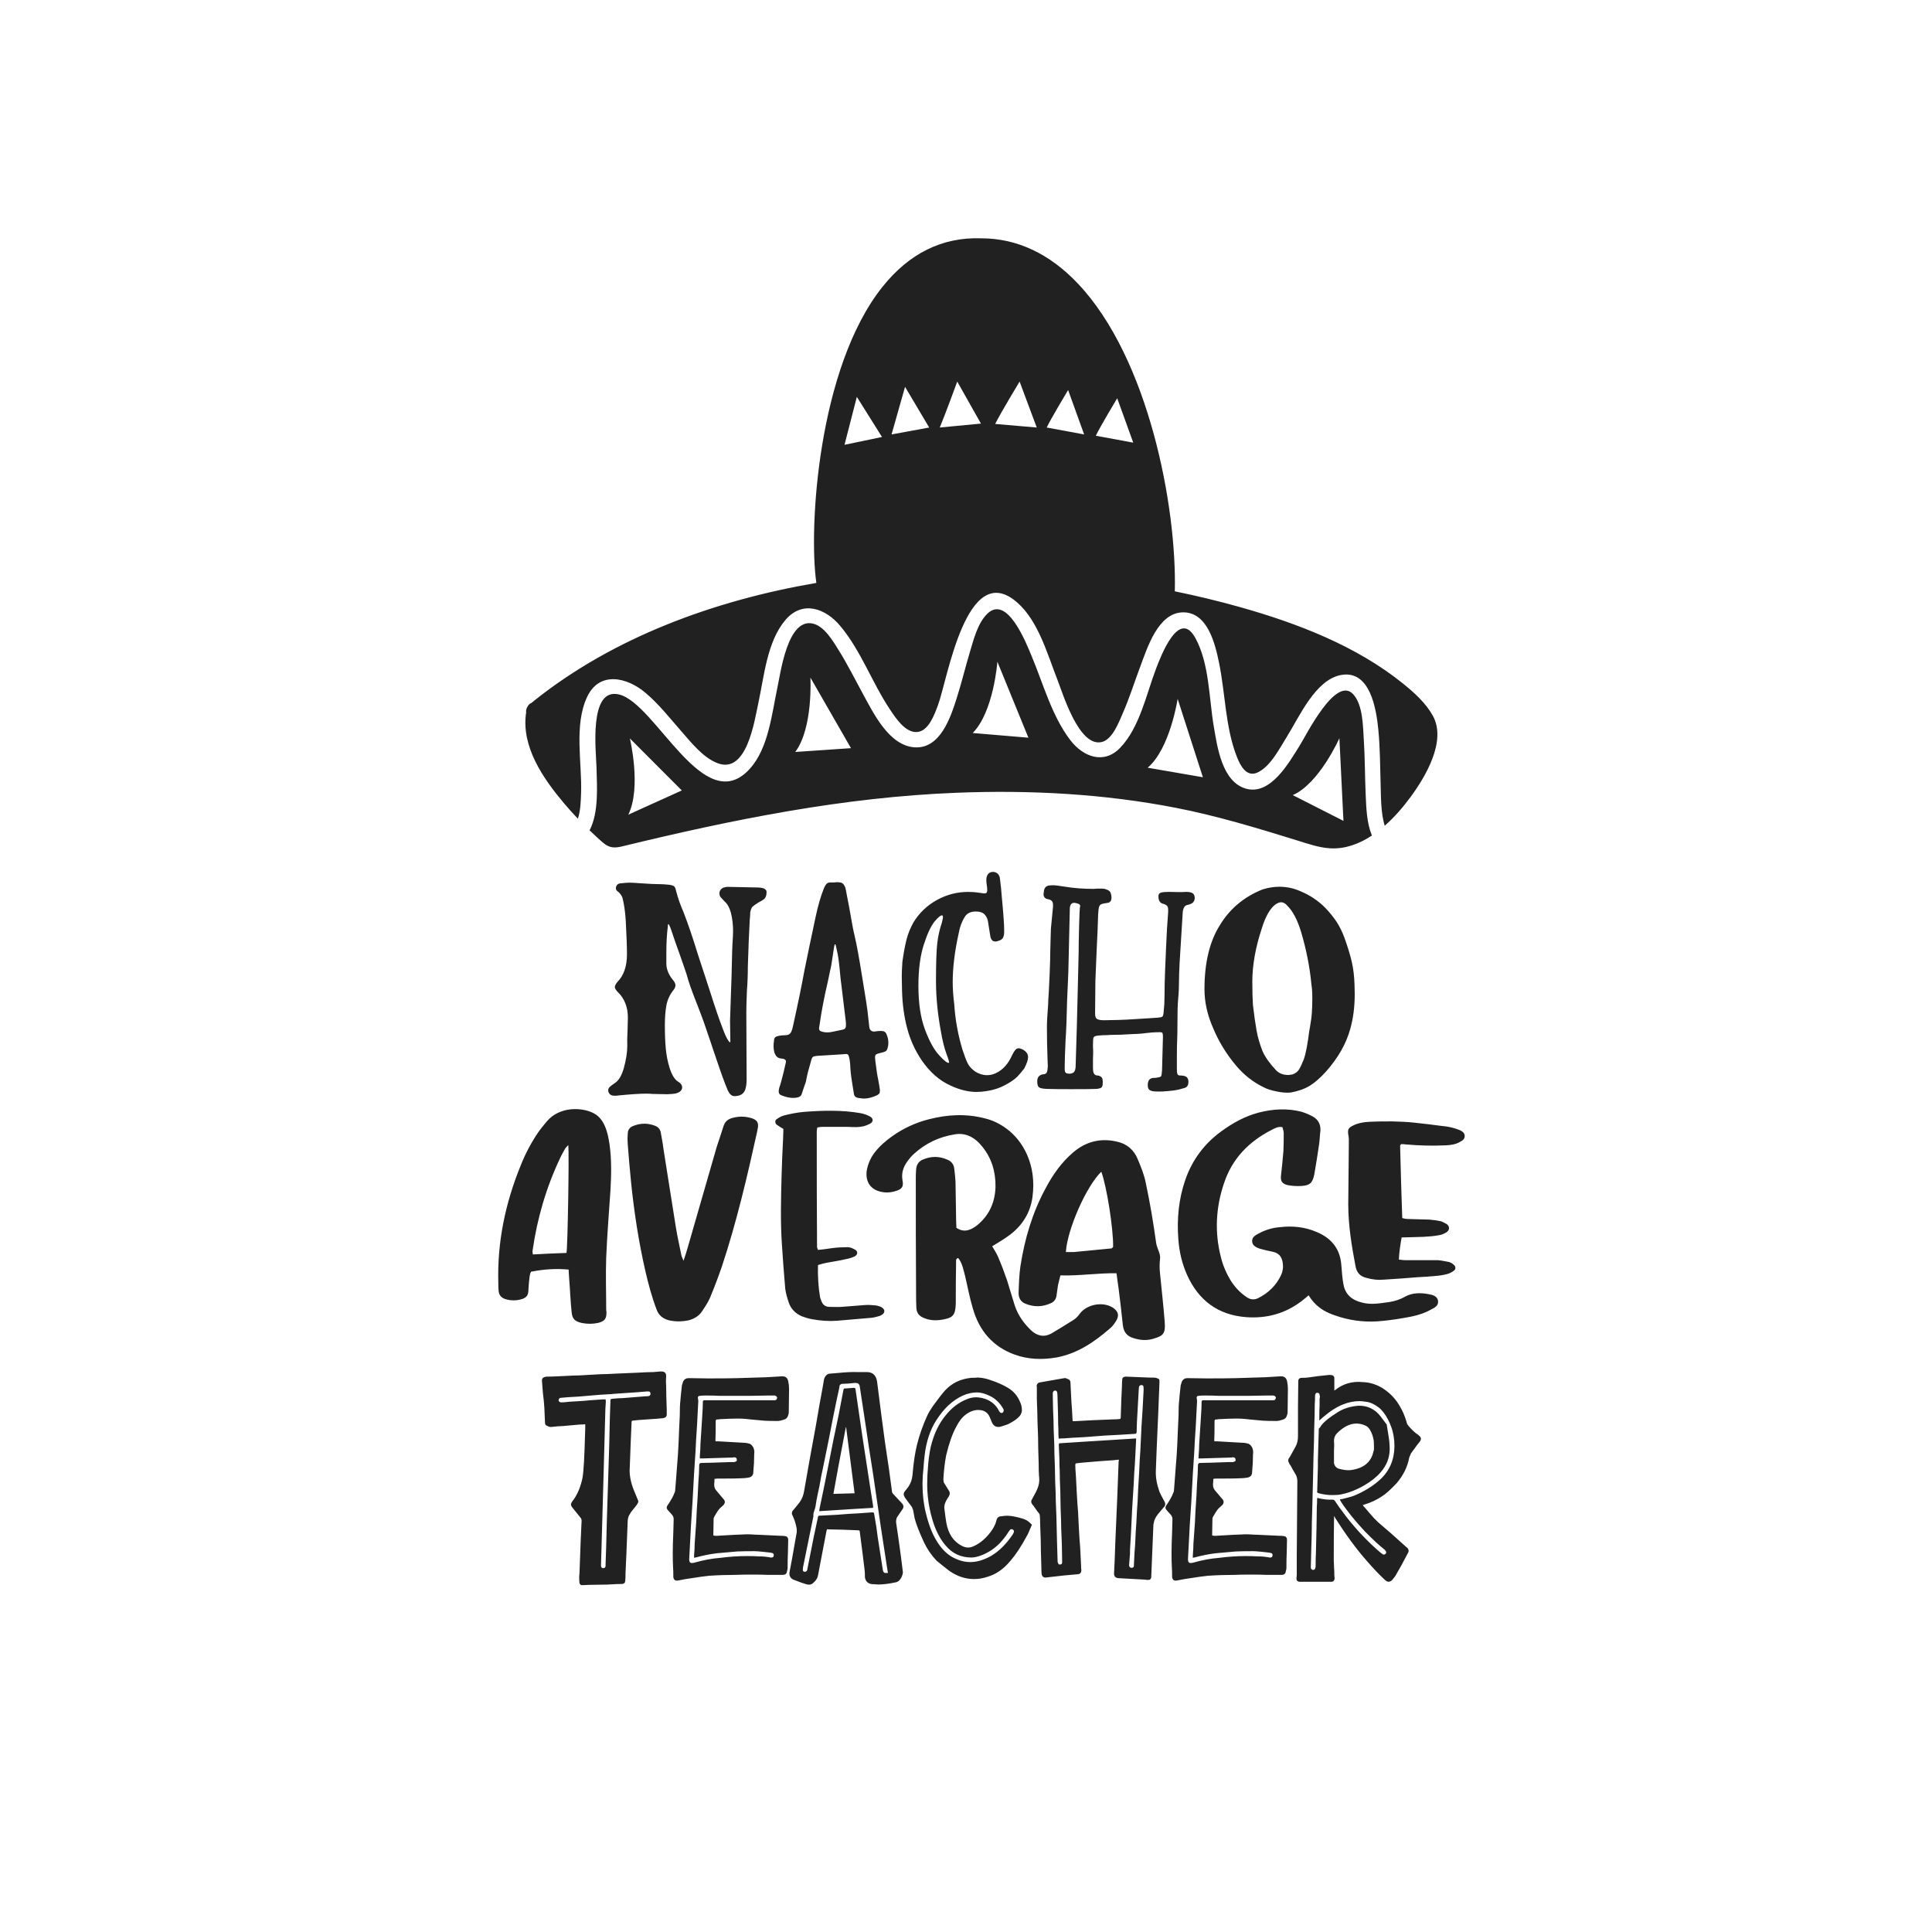
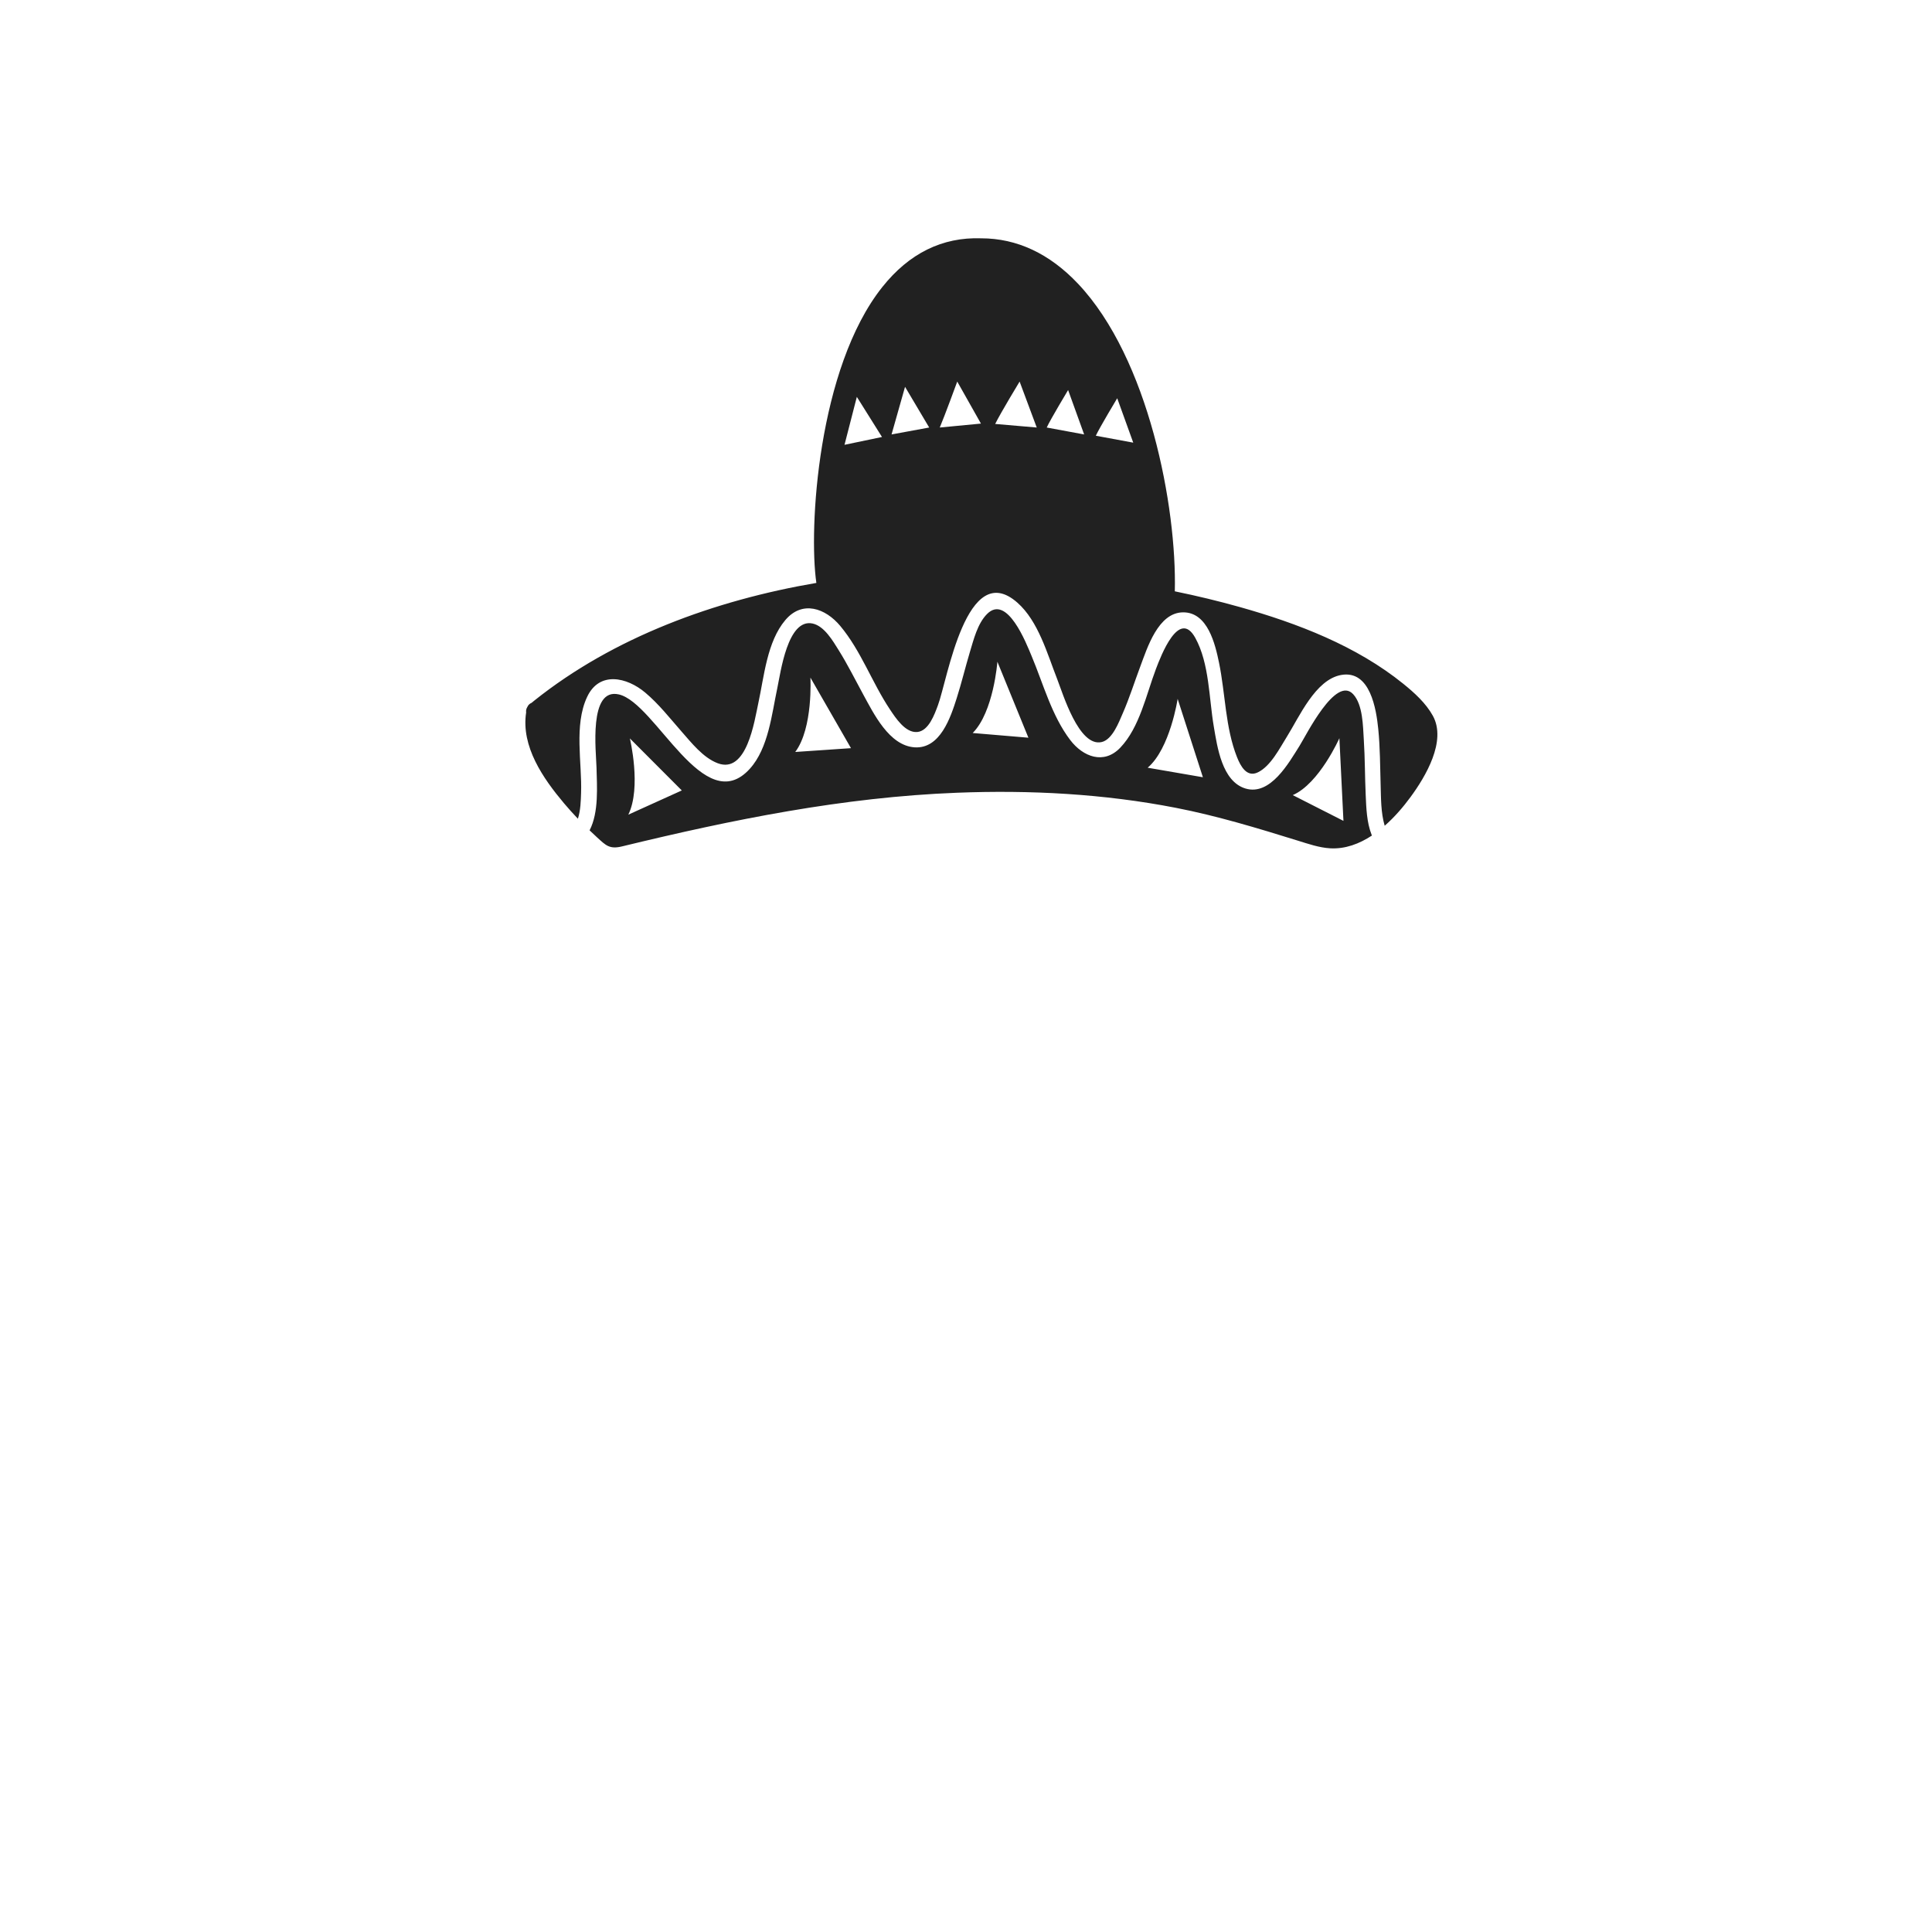
<svg xmlns="http://www.w3.org/2000/svg" version="1.1" id="Calque_1" x="0px" y="0px" viewBox="0 0 600 600" style="enable-background:new 0 0 600 600;" xml:space="preserve">
  <style type="text/css">
	.st0{fill:#212121;}
</style>
-   <path class="st0" d="M207.07,438.06c-0.13-3.39-0.19-5.96-0.19-7.72c-0.06-0.69-0.08-1.29-0.05-1.79c0.03-0.5,0.05-0.91,0.05-1.22  c0-0.94-0.5-1.41-1.51-1.41h-0.28l-2.16,0.19c-1.13,0-2.76,0.06-4.89,0.19l-6.59,0.28c-2.13,0.13-3.76,0.19-4.89,0.19l-6.68,0.38  c-1,0-2.63,0.06-4.89,0.19c-2.38,0.13-4.17,0.19-5.36,0.19c-0.88,0.13-1.32,0.5-1.32,1.13v0.19l0.28,3.58  c0.25,2.07,0.41,3.7,0.47,4.89l0.19,4.42c0,0.44,0.09,0.72,0.28,0.85c0.63,0.38,1.1,0.56,1.41,0.56h0.28  c0.5-0.06,1.13-0.13,1.88-0.19c0.75-0.06,1.32-0.09,1.69-0.09l5.27-0.47c0.75,0,1.32-0.03,1.69-0.09v1.22  c-0.13,4.64-0.25,8.09-0.38,10.35c-0.13,2.26-0.28,3.95-0.47,5.08c-0.63,3.01-1.69,5.46-3.2,7.34c-0.25,0.38-0.38,0.69-0.38,0.94  c0,0.19,0.09,0.44,0.28,0.75l0.38,0.47l2.26,2.82c0.25,0.25,0.38,0.6,0.38,1.04l-0.28,6.02l-0.38,10.26l-0.09,1.04  c0,0.88,0.03,1.54,0.09,1.98c0.13,0.44,0.38,0.66,0.75,0.66h0.19l2.16-0.09l5.65-0.09c2.01-0.13,3.51-0.19,4.52-0.19  c0.63-0.06,0.94-0.41,0.94-1.04c0.06-0.5,0.09-1.29,0.09-2.35l0.28-6.21l0.38-9.6c0-0.75,0.13-1.41,0.38-1.98  c0.12-0.19,0.23-0.38,0.33-0.56c0.09-0.19,0.2-0.38,0.33-0.56c0.38-0.5,0.97-1.25,1.79-2.26c0.31-0.44,0.47-0.78,0.47-1.04  c0-0.19-0.06-0.41-0.19-0.66l-1.13-2.73c-1.07-2.63-1.51-5.05-1.32-7.25l0.28-7.53l0.28-6.49c0-0.19,0.03-0.31,0.09-0.38  c0.06-0.06,0.19-0.09,0.38-0.09l1.79-0.19l5.46-0.38l2.07-0.19c0.75-0.13,1.13-0.5,1.13-1.13V438.06z M201.94,433.22  c-0.09,0.16-0.23,0.27-0.42,0.33c-0.25,0.06-0.66,0.09-1.22,0.09l-7.06,0.57c-0.69,0-1.73,0.06-3.11,0.19  c-0.25,0.06-0.41,0.11-0.47,0.14c-0.06,0.03-0.09,0.2-0.09,0.52c-0.13,3.14-0.25,7.84-0.38,14.12l-0.75,23.71  c-0.13,5.77-0.25,10.13-0.38,13.08v0.47c-0.06,0.38-0.31,0.56-0.75,0.56c-0.38,0-0.6-0.22-0.66-0.66v-0.38l0.75-26.35l0.56-20.42  c0-0.88,0.06-2.2,0.19-3.95l-0.09-0.66c-0.88,0-1.51,0.03-1.88,0.09c-2.26,0.13-3.89,0.25-4.89,0.38l-4.61,0.28  c-1,0.13-1.79,0.19-2.35,0.19c-0.25,0-0.46-0.06-0.61-0.19c-0.16-0.13-0.24-0.28-0.24-0.47s0.06-0.36,0.19-0.52  c0.13-0.16,0.31-0.24,0.56-0.24c1.13-0.13,2.95-0.25,5.46-0.38l6.59-0.56c2.38-0.13,4.23-0.25,5.55-0.38l5.65-0.38l3.48-0.28h0.38  c0.44,0,0.66,0.22,0.66,0.66C202.05,432.92,202.03,433.06,201.94,433.22z M243.01,427.43h-0.28l-4.61,0.28l-8.94,0.28  c-2.07,0.06-5.18,0.09-9.32,0.09l-6.02-0.09c-0.75,0-1.32,0.35-1.69,1.04c-0.06,0.19-0.19,0.6-0.38,1.22  c-0.25,2.2-0.41,3.76-0.47,4.71c-0.13,1-0.19,2.57-0.19,4.71l-0.19,3.95c-0.13,3.51-0.25,6.21-0.38,8.09l-0.85,11.1  c0,0.31-0.09,0.63-0.28,0.94c-0.31,0.88-0.97,2.07-1.98,3.58c-0.25,0.31-0.38,0.63-0.38,0.94c0,0.25,0.19,0.56,0.56,0.94l0.94,1.04  c0.44,0.44,0.66,0.94,0.66,1.51v0.19l-0.09,3.39c-0.13,3.01-0.19,5.3-0.19,6.87c0,1.95,0.03,3.39,0.09,4.33  c0.06,0.69,0.09,1.79,0.09,3.29c0.13,0.69,0.47,1.04,1.04,1.04h0.28c1.88-0.38,3.32-0.63,4.33-0.75c2.38-0.38,4.2-0.63,5.46-0.75  c2.76-0.19,5.52-0.28,8.28-0.28c1.13-0.06,2.79-0.09,4.99-0.09c2.2,0,3.83,0.03,4.89,0.09h4.71c0.81,0,1.25-0.38,1.32-1.13  c0.13-0.38,0.19-0.72,0.19-1.04c0-2.01,0.03-3.51,0.09-4.52l0.09-4.14c0-0.75-0.35-1.16-1.04-1.22c-0.31-0.06-0.79-0.09-1.41-0.09  l-5.93-0.28l-2.26-0.09c-0.5-0.06-1.26-0.09-2.26-0.09c-2.07,0.06-5.18,0.22-9.32,0.47c-0.44,0-0.75-0.03-0.94-0.09l-0.09-0.09  l0.09-5.08c0-0.19,0.06-0.41,0.19-0.66c0.63-1.07,1.03-1.72,1.22-1.98c0.31-0.44,0.85-0.97,1.6-1.6c0.31-0.31,0.47-0.66,0.47-1.04  c0-0.31-0.16-0.63-0.47-0.94l-1.98-2.35c-0.56-0.57-0.85-1.22-0.85-1.98v-0.28c0.06-0.38,0.09-0.91,0.09-1.6  c0.31,0,0.53-0.03,0.66-0.09h2.54c2.32,0,4.05-0.03,5.18-0.09c0.56,0,1.28-0.06,2.16-0.19c1-0.19,1.51-0.75,1.51-1.69  c0.19-1.88,0.28-3.73,0.28-5.55c0.13-0.75,0.03-1.47-0.28-2.17c-0.44-0.75-0.94-1.16-1.51-1.22c-0.5-0.13-0.91-0.19-1.22-0.19  l-8.28-0.47h-0.66l-0.09-0.19c0.06-1.38,0.09-3.45,0.09-6.21c0.06-0.25,0.19-0.38,0.38-0.38c0.38,0,0.66-0.03,0.85-0.09  c2.51-0.13,4.33-0.19,5.46-0.19c0.94,0,1.76,0.03,2.45,0.09c0.69,0.06,1.29,0.13,1.79,0.19l4.14,0.38c0.88,0.06,2.26,0.09,4.14,0.09  c0.5,0,1.13-0.13,1.88-0.38c0.75-0.19,1.22-0.66,1.41-1.41c0.13-0.38,0.19-0.69,0.19-0.94l0.09-7.25c0-0.81-0.09-1.63-0.28-2.45  C244.55,427.9,243.96,427.43,243.01,427.43z M241.13,434.63c-0.13,0.16-0.31,0.24-0.56,0.24h-2.26h-7.9h-5.83h-5.74  c-0.19,0-0.33,0.03-0.42,0.09s-0.14,0.19-0.14,0.38c0,1.07-0.06,2.54-0.19,4.42l-0.56,8.75c0,0.88-0.06,2.13-0.19,3.76v0.66h0.94  l9.22-0.28c0.19,0,0.31-0.03,0.38-0.09c0.63,0,0.94,0.25,0.94,0.75c0.13,0.38-0.16,0.63-0.85,0.75h-1.22l-5.46,0.19l-3.67,0.09  c-0.19,0.06-0.31,0.16-0.38,0.28c-0.06,0.13-0.09,0.22-0.09,0.28l-0.09,2.82c-0.13,1.51-0.25,3.76-0.38,6.78  c-0.25,3.58-0.41,6.34-0.47,8.28l-0.47,6.59c0,0.88-0.06,2.13-0.19,3.76v0.66c0.13-0.06,0.28-0.09,0.47-0.09  c2.32-0.63,4.52-1.07,6.59-1.32l6.31-0.56c1.19-0.06,2.98-0.09,5.36-0.09c0.5,0,1.38,0.06,2.63,0.19l2.54,0.28l0.28,0.09  c0.38,0.06,0.56,0.25,0.56,0.57v0.19c0,0.44-0.25,0.66-0.75,0.66c-0.25,0-0.44-0.03-0.56-0.09c-0.38-0.06-0.85-0.13-1.41-0.19  c-0.56-0.06-1.26-0.09-2.07-0.09c-0.82-0.06-1.98-0.09-3.48-0.09c-2.76,0-5.55,0.19-8.38,0.56c-2.51,0.19-5.21,0.69-8.09,1.51  c-0.56,0.13-0.96,0.11-1.18-0.05c-0.22-0.16-0.33-0.52-0.33-1.08l0.56-10.63l0.47-7.15l0.47-8.56l0.47-7.25  c0.06-1.69,0.22-4.39,0.47-8.09l0.38-7.34c0-0.31-0.03-0.56-0.09-0.75c-0.13-0.63,0.09-0.94,0.66-0.94  c0.38-0.06,0.97-0.09,1.79-0.09c1.82,0,3.17,0.03,4.05,0.09h10.07l5.18-0.09h1.69h0.38c0.5,0.13,0.75,0.38,0.75,0.75  C241.32,434.3,241.26,434.47,241.13,434.63z M267.76,445.69l-2.07-14.21c0-0.19-0.05-0.31-0.14-0.38c-0.09-0.06-0.24-0.09-0.42-0.09  l-2.54,0.19c-0.25,0-0.41,0.02-0.47,0.05c-0.06,0.03-0.13,0.17-0.19,0.42l-1.51,7.9c-1,4.58-2.16,10.29-3.48,17.13  c-0.63,3.2-1.44,7.18-2.45,11.95c0,0.25-0.03,0.47-0.09,0.66c7.72-0.5,13.3-0.85,16.75-1.04v-0.57l-1.13-7.25L267.76,445.69z   M258.82,463.94c0.81-4.64,2.1-11.54,3.86-20.7h0.09l2.63,20.51L258.82,463.94z M280.19,468.84c0.25-0.31,0.38-0.63,0.38-0.94  c0-0.38-0.16-0.72-0.47-1.04l-2.73-2.92c-0.25-0.25-0.38-0.56-0.38-0.94c-0.19-1.32-0.5-3.64-0.94-6.96l-1.22-8.19l-1.13-8.47  l-1.32-10.35c-0.31-1.94-1.38-2.92-3.2-2.92h-1.13h-1.88c-1.44-0.06-3.42,0.03-5.93,0.28l-2.35,0.19c-0.5,0-0.93,0.17-1.27,0.52  c-0.35,0.35-0.58,0.77-0.71,1.27l-0.47,2.73c-0.56,2.95-1.26,6.84-2.07,11.67l-1.98,10.82l-1.69,9.6c-0.19,1.19-0.63,2.29-1.32,3.29  c-0.88,1.13-1.57,1.98-2.07,2.54c-0.25,0.25-0.38,0.57-0.38,0.94c0,0.19,0.03,0.35,0.09,0.47c0.12,0.19,0.25,0.47,0.38,0.85  c0.44,0.94,0.78,2.13,1.04,3.58v0.94l-1.51,8.56l-0.75,3.95c-0.13,1.07,0.28,1.82,1.22,2.26c1.88,0.75,3.32,1.26,4.33,1.51  c0.75,0.13,1.32,0,1.69-0.38c0.88-0.69,1.41-1.47,1.6-2.35c0.31-1.69,0.53-2.85,0.66-3.48l1.98-10.35c0.06-0.31,0.13-0.5,0.19-0.56  c0.06-0.06,0.22-0.06,0.47,0l4.05,0.09l5.08,0.19c0.19,0,0.33,0.03,0.42,0.09c0.09,0.06,0.14,0.19,0.14,0.38l0.85,6.59l0.66,5.36  c0.06,0.5,0.09,1.22,0.09,2.16c0.19,1.32,0.97,2.04,2.35,2.17h0.38l1.41,0.09c1.51,0,3.29-0.22,5.36-0.66  c0.38-0.06,0.72-0.22,1.04-0.47c0.56-0.57,0.94-1.22,1.13-1.98c0.13-0.44,0.16-0.75,0.09-0.94l-0.56-4.52  c-0.69-5.08-1.19-8.63-1.51-10.63c-0.06-0.56,0.03-1.13,0.28-1.69L280.19,468.84z M274.92,488.5c-0.38,0-0.63-0.31-0.75-0.94  l-1.6-10.26c-0.19-1.76-0.53-4.05-1.04-6.87c-0.06-0.38-0.13-0.6-0.19-0.66c-0.06-0.06-0.25-0.09-0.56-0.09  c-3.26,0.25-5.68,0.41-7.25,0.47l-3.58,0.28l-5.46,0.28c-0.31,0-0.47,0.16-0.47,0.47l-1.32,6.21l-1.98,9.97  c0,0.19-0.03,0.31-0.09,0.38c-0.25,0.32-0.5,0.44-0.75,0.38c-0.38,0-0.56-0.22-0.56-0.66l0.09-0.85l3.2-15.71  c-0.06-0.5,0.01-1.05,0.24-1.65c0.22-0.59,0.36-1.08,0.42-1.46c0.06-0.5,0.16-1.08,0.28-1.74c0.13-0.66,0.22-1.14,0.28-1.46  l0.66-3.1l0.56-3.11l0.56-2.64c1.38-6.65,2.38-11.67,3.01-15.06c0.88-4.39,1.57-7.68,2.07-9.88v-0.28c0.06-0.38,0.31-0.63,0.75-0.75  l1.98-0.09l1.98-0.19h0.38c0.69,0,1.1,0.34,1.22,1.04l1.98,13.08c0.44,3.14,1.16,7.84,2.16,14.12l2.45,16.75l1.98,12.89  c0.13,0.75,0.19,1.13,0.19,1.13S275.48,488.5,274.92,488.5z M319.8,472.88c-0.5-0.5-1.19-0.91-2.07-1.22  c-1.88-0.57-3.48-0.88-4.8-0.94c-0.56,0-1.29,0.06-2.16,0.19c-0.69,0.06-1.13,0.47-1.32,1.22c-0.13,0.75-0.53,1.69-1.22,2.82  c-1.69,2.51-3.67,4.27-5.93,5.27c-0.5,0.25-1.07,0.38-1.69,0.38c-0.63,0-1.29-0.19-1.98-0.56c-2.51-1.32-4.08-3.64-4.71-6.96  c-0.19-1.07-0.41-2.67-0.66-4.8c0-0.44,0.03-0.75,0.09-0.94c0.13-0.63,0.56-1.51,1.32-2.63c0.19-0.31,0.28-0.63,0.28-0.94  c0-0.31-0.09-0.6-0.28-0.85l-1.41-2.26c-0.19-0.25-0.28-0.69-0.28-1.32c0.13-2.57,0.41-5.02,0.85-7.34c0.88-3.7,1.91-6.65,3.11-8.85  c0.88-1.76,1.88-3.04,3.01-3.86c1.25-0.94,2.54-1.41,3.86-1.41c1.76,0,2.95,0.75,3.58,2.26l0.75,1.79c0.44,0.82,1.07,1.22,1.88,1.22  c0.31,0,0.56-0.03,0.75-0.09c0.5-0.13,1.25-0.38,2.26-0.75c1.51-0.75,2.6-1.47,3.29-2.17c0.56-0.5,0.91-1.16,1.04-1.98  c0-1.13-0.19-2.04-0.56-2.73c-0.75-1.88-2.01-3.36-3.76-4.42c-1.57-0.94-3.33-1.72-5.27-2.35c-1.32-0.5-2.67-0.78-4.05-0.85  c-0.5,0.06-1.19,0.09-2.07,0.09c-3.33,0.32-6.06,1.63-8.19,3.95c-0.94,1.07-2.23,2.73-3.86,4.99c-0.69,1-1.26,1.98-1.69,2.92  c-1.32,2.89-2.35,5.83-3.11,8.85c-0.63,2.51-1.1,5.65-1.41,9.41c-0.13,1.44-0.56,2.7-1.32,3.76c0.06-0.06-0.28,0.38-1.04,1.32  c-0.25,0.31-0.38,0.63-0.38,0.94c0,0.25,0.09,0.53,0.28,0.85c0.13,0.25,0.25,0.44,0.38,0.56c0.38,0.56,1,1.41,1.88,2.54  c0.06,0.13,0.19,0.44,0.38,0.94l0.47,2.54c0.44,1.76,1.41,4.27,2.92,7.53c0.94,2.01,2.23,3.89,3.86,5.65l2.07,1.69l2.07,1.6  c2.38,1.63,4.89,2.45,7.53,2.45c1.38,0,2.73-0.22,4.05-0.66c2.7-0.75,5.11-2.41,7.25-4.99c1.63-1.88,3.29-4.39,4.99-7.53  c0.25-0.38,0.49-0.85,0.71-1.41c0.22-0.56,0.42-1.04,0.61-1.41c0.25-0.56,0.38-0.85,0.38-0.85S320.24,473.32,319.8,472.88z   M314.63,476.37c-2.13,3.2-4.49,5.52-7.06,6.96c-2.2,1.19-4.27,1.79-6.21,1.79c-2.01,0-4.02-0.6-6.02-1.79  c-1.76-1.13-3.26-2.76-4.52-4.89c-1.32-2.13-2.42-4.99-3.29-8.56c-0.69-2.76-1.04-5.77-1.04-9.03l0.09-2.63l0.19-2.07  c0.13-1.76,0.25-3.14,0.38-4.14c0.5-4.33,1.72-8,3.67-11.01c1.19-1.82,2.41-3.33,3.67-4.52c2.95-2.7,5.93-4.05,8.94-4.05  c1.07,0,2.29,0.31,3.67,0.94c1.88,0.82,3.39,2.23,4.52,4.24c0.19,0.44,0.09,0.82-0.28,1.13c-0.38,0.19-0.72,0.03-1.04-0.47  c-1.07-2.2-2.89-3.58-5.46-4.14c-0.75-0.13-1.29-0.19-1.6-0.19c-1.13,0-2.17,0.22-3.11,0.66c-2.38,0.94-4.52,2.57-6.4,4.89  c-2.2,2.63-3.76,5.96-4.71,9.97c-0.44,2.13-0.72,4.3-0.85,6.49c-0.13,1.51-0.19,2.67-0.19,3.48c-0.19,4.83,0.53,9.6,2.16,14.3  c0.94,2.51,2.13,4.61,3.58,6.3c2.07,2.45,4.74,3.67,8,3.67c0.94,0,2.1-0.28,3.48-0.85c2.7-1.13,4.96-2.92,6.78-5.36  c0.31-0.38,0.6-0.77,0.85-1.18c0.25-0.41,0.5-0.77,0.75-1.08c0.19-0.31,0.44-0.41,0.75-0.28c0.38,0.06,0.57,0.31,0.57,0.75  L314.63,476.37z M360.08,463.28c-0.82-2.32-1.19-4.45-1.13-6.4c0.13-3.83,0.38-9.82,0.75-17.97l0.38-9.5v-0.56  c0-0.44-0.19-0.69-0.56-0.75c-0.38-0.19-0.79-0.28-1.22-0.28h-1.32l-6.96-0.28h-0.56c-0.63,0.06-0.94,0.38-0.94,0.94  c-0.06,0.44-0.09,1.13-0.09,2.07c-0.13,2.07-0.25,5.3-0.38,9.69c0,0.19-0.05,0.31-0.14,0.38c-0.09,0.06-0.24,0.09-0.42,0.09  c-0.44,0.06-1.07,0.09-1.88,0.09l-6.68,0.28l-5.18,0.28h-0.56l-0.09-0.19c-0.13-2.63-0.25-4.64-0.38-6.02l-0.28-5.74  c0-0.56-0.25-0.94-0.75-1.13c-0.13,0-0.22-0.03-0.28-0.09c-0.32-0.19-0.63-0.25-0.94-0.19l-7.53,1.32  c-0.44,0.06-0.75,0.31-0.94,0.75c0,0.06-0.02,0.14-0.05,0.24c-0.03,0.09-0.02,0.24,0.05,0.42v3.76c0.12,3.01,0.19,5.24,0.19,6.68  l0.19,5.08c0,1.88,0.06,4.64,0.19,8.28c0,1.63,0.03,2.86,0.09,3.67c0.06,0.44,0.09,0.94,0.09,1.51c0,0.56-0.08,1.11-0.24,1.65  c-0.16,0.53-0.39,1.15-0.71,1.83c-0.13,0.25-0.56,1.07-1.32,2.45c-0.31,0.44-0.31,0.91,0,1.41c0.13,0.19,0.25,0.35,0.38,0.47  c0.13,0.13,0.22,0.25,0.28,0.38c0.19,0.25,0.41,0.56,0.66,0.94c0.25,0.38,0.56,0.79,0.94,1.22c0.13,0.25,0.19,0.5,0.19,0.75  c0.06,0.5,0.09,1.29,0.09,2.35l0.19,5.27c0,1.76,0.06,4.52,0.19,8.28c0,0.94,0.03,1.66,0.09,2.17c0.13,0.69,0.53,1.04,1.22,1.04  c4.2-0.5,7.56-0.85,10.07-1.04c0.69-0.06,1.04-0.5,1.04-1.32c-0.06-0.31-0.09-0.81-0.09-1.51l-0.28-5.55  c-0.13-1.32-0.25-3.17-0.38-5.55l-0.28-5.55c-0.13-1.32-0.25-3.17-0.38-5.55l-0.28-5.46c-0.13-1.51-0.19-2.64-0.19-3.39  c0-0.19,0.03-0.33,0.09-0.42c0.06-0.09,0.16-0.14,0.28-0.14l1.69-0.19c4.27-0.38,7.47-0.63,9.6-0.75l1.88-0.19l-0.09,0.75  c-0.19,5.65-0.53,14.12-1.04,25.41c-0.13,4.01-0.25,7.09-0.38,9.22c0,0.82,0.41,1.29,1.22,1.41l1.51,0.09l6.96,0.38  c0.19,0.06,0.5,0.09,0.94,0.09c0.56,0,0.88-0.31,0.94-0.94v-0.38l0.66-15.9c0-0.06,0.09-0.47,0.28-1.22  c0.25-0.69,0.63-1.35,1.13-1.98c0.5-0.63,0.81-1,0.94-1.13l1.13-1.32c0.25-0.44,0.25-0.91,0-1.41  C360.92,465.01,360.39,463.98,360.08,463.28z M355.18,431.38c-0.25,5.02-0.47,8.78-0.66,11.29l-0.38,7.91  c-0.13,1.5-0.25,3.83-0.38,6.96c-0.25,3.83-0.41,6.78-0.47,8.85c-0.13,1.38-0.25,3.51-0.38,6.4c-0.13,1.51-0.25,3.76-0.38,6.78  c-0.13,1.32-0.25,3.42-0.38,6.3v0.47c-0.06,0.38-0.32,0.56-0.75,0.56c-0.38,0-0.63-0.22-0.75-0.66v-0.19l0.28-3.58v-1.13  c0.19-2.76,0.41-6.96,0.66-12.61l0.47-7.53c0.13-2.88,0.25-5.05,0.38-6.49l0.38-7.34v-0.66l-1.22,0.09l-8.94,0.56l-6.12,0.38  l-7.25,0.47c-0.19,0-0.32,0.03-0.38,0.09c-0.06,0.06-0.09,0.19-0.09,0.38l0.19,4.61c0,1.51,0.03,2.63,0.09,3.39  c0,1.44,0.06,3.67,0.19,6.68l0.09,5.08c0.13,2.89,0.19,5.02,0.19,6.4l0.19,4.61l0.09,5.36v0.38c0,0.44-0.19,0.66-0.56,0.66  c-0.38,0.13-0.63-0.06-0.75-0.56c-0.06-0.06-0.09-0.16-0.09-0.28l-0.19-6.21l-0.19-7.9l-0.19-4.89c0-1.32-0.06-3.29-0.19-5.93  l-0.09-4.52c-0.13-3.14-0.19-5.46-0.19-6.96l-0.19-4.71c0-1.38-0.06-3.51-0.19-6.4l-0.09-4.61c0-0.25,0.03-0.44,0.09-0.57  c0.13-0.31,0.38-0.47,0.75-0.47c0.38,0.13,0.56,0.38,0.56,0.75c0.06,0.38,0.09,0.94,0.09,1.69c0.13,3.64,0.19,6.34,0.19,8.09  c0.06,0.75,0.09,1.91,0.09,3.48l0.09,0.94c0.38-0.06,0.94-0.09,1.69-0.09c1.38-0.13,3.45-0.25,6.21-0.38l6.12-0.47l5.18-0.28  l4.52-0.28c0.13,0,0.24-0.05,0.33-0.14c0.09-0.09,0.14-0.24,0.14-0.42l0.09-3.01l0.56-10.07l0.09-0.94  c0.13-0.38,0.38-0.56,0.75-0.56c0.44,0,0.66,0.22,0.66,0.66V431.38z M397.91,427.43h-0.28l-4.61,0.28l-8.94,0.28  c-2.07,0.06-5.18,0.09-9.32,0.09l-6.02-0.09c-0.75,0-1.32,0.35-1.69,1.04c-0.06,0.19-0.19,0.6-0.38,1.22  c-0.25,2.2-0.41,3.76-0.47,4.71c-0.13,1-0.19,2.57-0.19,4.71l-0.19,3.95c-0.13,3.51-0.25,6.21-0.38,8.09l-0.85,11.1  c0,0.31-0.09,0.63-0.28,0.94c-0.31,0.88-0.97,2.07-1.98,3.58c-0.25,0.31-0.38,0.63-0.38,0.94c0,0.25,0.19,0.56,0.56,0.94l0.94,1.04  c0.44,0.44,0.66,0.94,0.66,1.51v0.19l-0.09,3.39c-0.13,3.01-0.19,5.3-0.19,6.87c0,1.95,0.03,3.39,0.09,4.33  c0.06,0.69,0.09,1.79,0.09,3.29c0.13,0.69,0.47,1.04,1.04,1.04h0.28c1.88-0.38,3.32-0.63,4.33-0.75c2.38-0.38,4.2-0.63,5.46-0.75  c2.76-0.19,5.52-0.28,8.28-0.28c1.13-0.06,2.79-0.09,4.99-0.09c2.2,0,3.83,0.03,4.89,0.09H398c0.82,0,1.25-0.38,1.32-1.13  c0.13-0.38,0.19-0.72,0.19-1.04c0-2.01,0.03-3.51,0.09-4.52l0.09-4.14c0-0.75-0.35-1.16-1.04-1.22c-0.31-0.06-0.79-0.09-1.41-0.09  l-5.93-0.28l-2.26-0.09c-0.5-0.06-1.26-0.09-2.26-0.09c-2.07,0.06-5.17,0.22-9.32,0.47c-0.44,0-0.75-0.03-0.94-0.09l-0.09-0.09  l0.09-5.08c0-0.19,0.06-0.41,0.19-0.66c0.63-1.07,1.04-1.72,1.22-1.98c0.31-0.44,0.85-0.97,1.6-1.6c0.31-0.31,0.47-0.66,0.47-1.04  c0-0.31-0.16-0.63-0.47-0.94l-1.98-2.35c-0.56-0.57-0.85-1.22-0.85-1.98v-0.28c0.06-0.38,0.09-0.91,0.09-1.6  c0.31,0,0.53-0.03,0.66-0.09h2.54c2.32,0,4.05-0.03,5.18-0.09c0.56,0,1.29-0.06,2.17-0.19c1-0.19,1.5-0.75,1.5-1.69  c0.19-1.88,0.28-3.73,0.28-5.55c0.13-0.75,0.03-1.47-0.28-2.17c-0.44-0.75-0.94-1.16-1.5-1.22c-0.5-0.13-0.91-0.19-1.22-0.19  l-8.28-0.47h-0.66l-0.09-0.19c0.06-1.38,0.09-3.45,0.09-6.21c0.06-0.25,0.19-0.38,0.38-0.38c0.38,0,0.66-0.03,0.85-0.09  c2.51-0.13,4.33-0.19,5.46-0.19c0.94,0,1.76,0.03,2.45,0.09c0.69,0.06,1.29,0.13,1.79,0.19l4.14,0.38c0.88,0.06,2.26,0.09,4.14,0.09  c0.5,0,1.13-0.13,1.88-0.38c0.75-0.19,1.22-0.66,1.41-1.41c0.13-0.38,0.19-0.69,0.19-0.94l0.09-7.25c0-0.81-0.09-1.63-0.28-2.45  C399.44,427.9,398.85,427.43,397.91,427.43z M396.02,434.63c-0.13,0.16-0.31,0.24-0.56,0.24h-2.26h-7.9h-5.83h-5.74  c-0.19,0-0.33,0.03-0.42,0.09c-0.09,0.06-0.14,0.19-0.14,0.38c0,1.07-0.06,2.54-0.19,4.42l-0.56,8.75c0,0.88-0.06,2.13-0.19,3.76  v0.66h0.94l9.22-0.28c0.19,0,0.31-0.03,0.38-0.09c0.63,0,0.94,0.25,0.94,0.75c0.12,0.38-0.16,0.63-0.85,0.75h-1.22l-5.46,0.19  l-3.67,0.09c-0.19,0.06-0.31,0.16-0.38,0.28c-0.06,0.13-0.09,0.22-0.09,0.28l-0.09,2.82c-0.13,1.51-0.25,3.76-0.38,6.78  c-0.25,3.58-0.41,6.34-0.47,8.28l-0.47,6.59c0,0.88-0.06,2.13-0.19,3.76v0.66c0.13-0.06,0.28-0.09,0.47-0.09  c2.32-0.63,4.52-1.07,6.59-1.32l6.3-0.56c1.19-0.06,2.98-0.09,5.36-0.09c0.5,0,1.38,0.06,2.64,0.19l2.54,0.28l0.28,0.09  c0.38,0.06,0.57,0.25,0.57,0.57v0.19c0,0.44-0.25,0.66-0.75,0.66c-0.25,0-0.44-0.03-0.56-0.09c-0.38-0.06-0.85-0.13-1.41-0.19  c-0.56-0.06-1.26-0.09-2.07-0.09c-0.82-0.06-1.98-0.09-3.48-0.09c-2.76,0-5.55,0.19-8.38,0.56c-2.51,0.19-5.21,0.69-8.09,1.51  c-0.57,0.13-0.96,0.11-1.18-0.05c-0.22-0.16-0.33-0.52-0.33-1.08l0.56-10.63l0.47-7.15l0.47-8.56l0.47-7.25  c0.06-1.69,0.22-4.39,0.47-8.09l0.38-7.34c0-0.31-0.03-0.56-0.09-0.75c-0.13-0.63,0.09-0.94,0.66-0.94  c0.38-0.06,0.97-0.09,1.79-0.09c1.82,0,3.17,0.03,4.05,0.09h10.07l5.18-0.09h1.69h0.38c0.5,0.13,0.75,0.38,0.75,0.75  C396.21,434.3,396.15,434.47,396.02,434.63z M430.65,442.39c0,0-0.66-0.88-1.98-2.63c-1.76-2.2-4.02-3.26-6.78-3.2  c-2.45,0.19-4.58,0.85-6.4,1.98c-1.38,0.88-2.38,1.57-3.01,2.07c-1.26,1-2.07,1.85-2.45,2.54c0,0.06-0.06,0.16-0.19,0.28  c-0.19,0.06-0.28,0.25-0.28,0.56l-0.28,9.6v2.07l-0.19,6.78V463c-0.06,0.25-0.08,0.41-0.05,0.47c0.03,0.06,0.2,0.16,0.52,0.28  c1.44,0.38,2.82,0.56,4.14,0.56c1.19,0,2.07-0.06,2.64-0.19c2.38-0.44,4.83-1.38,7.34-2.82c2.13-1.25,3.83-2.6,5.08-4.05  c1.82-2.07,2.76-4.42,2.82-7.06c0-1.32-0.09-2.57-0.28-3.76C430.87,443.74,430.65,442.39,430.65,442.39z M426.7,450.2  c0,0-0.16,0.56-0.47,1.69c-0.82,2.13-2.39,3.54-4.71,4.23c-1.07,0.31-1.98,0.47-2.73,0.47c-0.88,0-1.88-0.16-3.01-0.47  c-0.44-0.13-0.8-0.38-1.08-0.75s-0.42-0.78-0.42-1.22v-3.58c0-0.38,0.01-0.82,0.05-1.32c0.03-0.5,0.01-1.1-0.05-1.79  c0-0.94,0.31-1.72,0.94-2.35c2.01-2.01,4.01-3.01,6.02-3.01c0.94,0,1.82,0.19,2.63,0.56c0.69,0.25,1.22,0.72,1.6,1.41  c0.56,0.94,0.94,2.01,1.13,3.2c0.06,0.31,0.09,0.82,0.09,1.51C426.7,449.73,426.7,450.2,426.7,450.2z M440.72,445.88  c-0.25-0.25-0.44-0.41-0.56-0.47c-0.69-0.44-1.57-1.25-2.63-2.45c-0.44-0.5-0.69-1-0.75-1.51c-0.56-1.82-1.19-3.29-1.88-4.42  c-1.32-2.45-3.17-4.42-5.55-5.93c-1.95-1.19-4.01-1.82-6.21-1.88c-3.2-0.31-6.02,0.5-8.47,2.45l-0.28,0.19v-0.47V428  c0-0.5-0.25-0.81-0.75-0.94c-0.19,0-0.39-0.01-0.61-0.05c-0.22-0.03-0.49-0.01-0.8,0.05c-1.57,0.13-3.61,0.38-6.12,0.75  c-0.44,0.06-1.04,0.09-1.79,0.09s-1.13,0.35-1.13,1.04l-0.09,7.72v9.41c0,1.13-0.22,2.13-0.66,3.01c-0.38,0.69-0.6,1.1-0.66,1.22  l-1.32,2.35c-0.25,0.25-0.38,0.56-0.38,0.94c0,0.25,0.09,0.53,0.28,0.85c0,0.06,0.16,0.32,0.47,0.75c0.31,0.63,0.85,1.57,1.6,2.82  c0.31,0.56,0.47,1.26,0.47,2.07l-0.09,11.67l-0.09,11.29v6.12l-0.09,0.94c-0.06,0.63,0.22,1,0.85,1.13h0.56h9.5  c0.5,0,0.81-0.31,0.94-0.94l-0.09-1.04c0-1.07-0.03-1.88-0.09-2.45l-0.09-2.35c0-5.77,0.03-10.13,0.09-13.08v-0.47h0.09l0.19,0.38  c3.32,5.27,6.62,9.76,9.88,13.46c2.13,2.45,3.98,4.39,5.55,5.83c0.44,0.44,0.85,0.66,1.22,0.66c0.38,0,0.75-0.19,1.13-0.56  c0.69-0.82,1.07-1.32,1.13-1.51c1.19-2.01,2.45-4.3,3.76-6.87c0.31-0.44,0.28-0.94-0.09-1.5l-0.47-0.38l-4.71-4.23l-3.95-3.39  c-0.94-0.88-1.88-1.88-2.82-3.01c-0.94-1.13-1.54-1.82-1.79-2.07l-0.19-0.28c0.06-0.06,0.14-0.09,0.24-0.09  c0.09,0,0.17-0.03,0.24-0.09c1.94-0.57,3.76-1.41,5.46-2.54c1.19-0.75,2.73-2.13,4.61-4.14c2.07-2.45,3.36-5.08,3.86-7.9  c0.06-0.19,0.25-0.63,0.56-1.32l1.79-2.45l1.04-1.32C441.44,446.94,441.35,446.38,440.72,445.88z M428.68,459.43  c-2.26,2.07-4.99,3.76-8.19,5.08c-0.5,0.19-1.11,0.38-1.83,0.56c-0.72,0.19-1.33,0.35-1.83,0.47l-0.75,0.09l0.38,0.75  c1.88,2.89,4.36,5.96,7.43,9.22c2.45,2.51,4.52,4.42,6.21,5.74l0.28,0.38c0.19,0.31,0.16,0.6-0.09,0.85  c-0.19,0.19-0.44,0.25-0.75,0.19l-0.56-0.38c-2.07-1.69-4.36-3.89-6.87-6.59c-2.2-2.45-3.89-4.52-5.08-6.21  c-0.56-0.69-1.35-1.79-2.35-3.29c-0.19-0.38-0.47-0.56-0.85-0.56c-1.38,0.06-2.86-0.09-4.42-0.47c-0.06-0.06-0.16-0.09-0.28-0.09  l-0.09,0.38c0,1.07-0.03,1.85-0.09,2.35l-0.09,6.4l-0.19,8.09c-0.06,0.88-0.09,2.2-0.09,3.95c0,0.25-0.03,0.44-0.09,0.56  c-0.06,0.44-0.31,0.66-0.75,0.66c-0.44-0.13-0.66-0.38-0.66-0.75l0.09-3.11v-0.47l0.19-6.59c0-1.88,0.06-4.77,0.19-8.66l0.19-7.62  l0.19-8.38c0.13-3.39,0.19-5.96,0.19-7.72c0.13-3.64,0.19-6.37,0.19-8.19c0.06-0.56,0.09-1.44,0.09-2.63c0-0.19,0.06-0.41,0.19-0.66  c0.19-0.25,0.44-0.31,0.75-0.19c0.31,0.06,0.47,0.28,0.47,0.66c0.13,0.38,0.13,0.75,0,1.13v2.07c-0.06,0.94-0.09,2.35-0.09,4.24  v0.47l1.04-0.94c2.26-1.94,4.36-3.29,6.3-4.05c1.69-0.69,3.39-1.04,5.08-1.04c0.5,0,1.19,0.06,2.07,0.19  c1.32,0.13,2.76,0.82,4.33,2.07c1.44,1.38,2.6,3.26,3.48,5.65c0.69,1.82,1.04,3.86,1.04,6.12  C433.01,453.31,431.56,456.73,428.68,459.43z" />
-   <path class="st0" d="M187.79,349.59c-0.75-1.69-1.88-3.11-3.58-3.95c-3.58-1.79-10.44-2.07-14.4,2.63  c-0.94,1.13-1.88,2.26-2.73,3.48c-2.16,3.2-3.95,6.59-5.36,10.16c-4.8,11.76-7.34,23.9-6.96,36.61c0,0.85,0,1.6,0.09,2.35  c0.09,1.32,0.85,2.16,1.98,2.54c1.79,0.57,3.58,0.57,5.36,0c1.13-0.38,1.79-1.04,1.88-2.26c0.09-0.94,0.09-1.88,0.19-2.82  c0.19-1.13,0.09-2.26,0.66-3.39c3.86-0.75,7.62-1.04,11.67-0.66c0.09,1.22,0.09,2.16,0.19,3.1c0.28,3.39,0.38,6.78,0.75,10.16  c0.19,2.07,1.04,2.82,3.01,3.29c1.79,0.38,3.48,0.38,5.27,0c1.98-0.56,2.54-1.22,2.54-3.29c0-0.28-0.09-0.56-0.09-0.75  c0-5.46-0.19-10.82,0-16.18c0.28-6.96,0.85-13.93,1.32-20.89c0.28-4.8,0.38-9.6-0.28-14.3  C189.01,353.45,188.63,351.47,187.79,349.59z M175.93,389.11c-3.39,0.09-6.78,0.28-10.45,0.47c0-0.47-0.19-0.75-0.09-1.13  c1.41-9.97,4.23-19.67,8.56-28.79c0.47-1.04,1.04-1.98,1.6-3.01c0.19-0.28,0.38-0.47,0.94-1.04  C176.78,358.34,176.31,387.04,175.93,389.11z M233.9,347.43c-2.07-0.75-4.14-0.85-6.3-0.28c-1.51,0.38-2.45,1.13-2.92,2.64  c-0.66,2.16-1.41,4.23-2.07,6.3c-3.01,10.45-6.02,20.89-9.03,31.33c-0.38,1.32-0.75,2.54-1.32,4.14c-0.28-0.85-0.56-1.22-0.66-1.79  c-0.56-2.82-1.22-5.65-1.69-8.56c-1.32-8.09-2.54-16.19-3.86-24.37c-0.19-1.69-0.56-3.48-0.85-5.18c-0.19-0.94-0.75-1.6-1.6-1.98  c-2.35-0.94-4.61-0.94-6.96,0c-1.04,0.38-1.69,1.22-1.69,2.45c-0.09,1.04-0.09,2.16,0,3.2c0.28,3.95,0.66,7.9,1.04,11.86  c0.94,9.22,2.35,18.44,4.42,27.48c0.94,4.05,1.98,8,3.48,11.95c0.66,1.88,1.88,2.82,3.76,3.39c2.07,0.47,4.14,0.47,6.3,0  c1.69-0.47,3.11-1.32,4.05-2.73c0.94-1.41,1.88-2.82,2.54-4.33c1.32-3.2,2.54-6.4,3.67-9.69c4.52-13.65,7.81-27.67,10.92-41.78  c0.09-0.47,0.19-1.04,0.28-1.51C235.49,348.56,235.12,347.99,233.9,347.43z M273.04,405.67c-0.38-0.09-0.85-0.28-1.32-0.28  c-1.03-0.09-2.07-0.19-3.2-0.09c-2.35,0.19-4.71,0.38-7.15,0.56c-1.32,0.09-2.63,0-3.95,0c-1.22-0.09-1.98-0.75-2.35-1.88  c-0.09-0.28-0.28-0.66-0.38-1.04c-0.56-3.29-0.75-6.68-0.66-10.07c0.85-0.28,1.6-0.47,2.45-0.66c1.98-0.38,4.05-0.66,6.02-1.13  c1.04-0.19,2.07-0.47,3.01-0.94c0.94-0.56,0.94-1.6,0-2.07c-0.66-0.38-1.51-0.75-2.26-0.75c-1.6,0-3.2,0.09-4.71,0.28  c-1.51,0.19-3.01,0.47-4.52,0.56c-0.09-0.38-0.28-0.66-0.28-0.85c-0.09-12.04-0.09-24-0.09-36.04c0-0.38,0.09-0.66,0.19-1.13  c0.56-0.09,1.04-0.19,1.6-0.19c2.45,0,4.99,0,7.43,0c1.41,0,2.82,0.19,4.23,0c1.04-0.09,2.16-0.47,3.01-0.94  c1.13-0.47,1.22-1.69,0.09-2.26c-0.85-0.47-1.88-0.85-2.92-1.04c-5.93-1.04-11.95-0.85-17.88-0.38c-1.88,0.19-3.86,0.56-5.74,1.04  c-0.85,0.19-1.69,0.66-2.35,1.13c-0.75,0.38-0.66,1.32-0.09,1.79c0.66,0.47,1.32,0.85,2.07,1.32c0,1.04-0.09,1.98-0.09,2.92  c-0.19,3.86-0.38,7.72-0.47,11.48c-0.19,7.15-0.38,14.3,0.09,21.36c0.28,4.61,0.66,9.22,1.04,13.83c0.19,1.51,0.66,3.01,1.13,4.42  c0.66,1.88,2.07,3.29,3.95,4.14c1.03,0.38,2.16,0.75,3.29,0.94c2.54,0.47,5.18,0.66,7.72,0.47c3.67-0.28,7.25-0.66,10.92-0.94  c0.75-0.09,1.6-0.38,2.35-0.56c0.66-0.28,1.32-0.66,1.41-1.41C274.74,406.71,274.08,405.96,273.04,405.67z M360.27,395.61  c-0.19-1.6-0.19-3.11,0-4.71c0.19-1.6-0.94-3.11-1.22-4.89c-0.85-6.21-1.88-12.33-3.2-18.54c-0.47-2.54-1.51-5.08-2.54-7.53  c-1.22-2.92-3.39-4.71-6.3-5.36c-4.99-1.22-9.69-0.19-13.83,3.39c-3.48,3.01-6.21,6.78-8.47,11.1c-4.05,7.43-6.49,15.62-7.81,24.18  c-0.38,2.63-0.47,5.36-0.56,8.09c-0.09,1.69,0.66,2.92,1.98,3.48c2.64,1.13,5.36,1.13,8-0.09c0.94-0.38,1.6-1.13,1.79-2.35  c0.19-1.13,0.28-2.26,0.47-3.29c0.19-0.94,0.47-1.88,0.75-3.01c5.83,0.19,11.48-0.75,17.41-0.66c0.19,1.69,0.47,3.29,0.66,4.8  c0.47,3.86,0.94,7.62,1.32,11.39c0.28,2.16,1.32,3.29,3.01,3.86c2.16,0.75,4.33,0.94,6.49,0.28c3.2-0.94,3.76-1.69,3.48-5.36  C361.31,405.39,360.74,400.5,360.27,395.61z M345.22,387.7c-3.95,0.38-7.81,0.75-11.67,1.13c-0.85,0-1.69,0-2.54,0  c0.47-7.15,6.4-20.51,11.01-24.94c1.69,4.52,3.76,17.79,3.67,23.34C345.5,387.42,345.31,387.7,345.22,387.7z M346.06,406.43  c-2.82-2.26-8-1.69-10.54,1.32c-0.56,0.75-1.22,1.6-1.98,2.07c-2.35,1.51-4.71,2.92-7.06,4.33c-2.26,1.22-4.42,0.75-6.3-1.04  c-2.17-2.07-3.95-4.52-4.99-7.53c-0.85-2.63-1.6-5.36-2.45-8c-0.85-2.45-1.79-4.99-2.82-7.34c-0.47-1.13-1.22-2.16-1.79-3.2  c1.98-1.22,3.95-2.35,5.65-3.67c3.67-2.82,6.21-6.68,6.87-11.67c1.32-9.79-2.82-17.41-8.19-21.27c-2.07-1.51-4.23-2.54-6.59-3.11  c-5.83-1.51-11.57-1.22-17.41,0.28c-4.05,1.04-7.81,2.73-11.39,5.27c-1.98,1.41-3.86,3.01-5.46,5.08c-1.22,1.6-2.07,3.48-2.45,5.65  c-0.38,3.01,0.85,5.27,3.39,6.21c2.07,0.75,4.05,0.66,6.12-0.09c1.51-0.56,1.98-1.32,1.6-3.2c-0.38-2.26,0.28-4.14,1.51-5.83  c0.66-0.94,1.41-1.79,2.16-2.45c3.67-3.29,7.81-5.18,12.42-5.93c3.48-0.66,6.4,0.85,8.75,3.86c2.82,3.48,4.14,7.72,4.05,12.52  c-0.19,5.08-2.17,8.94-5.74,11.86c-1.98,1.51-4.05,2.35-6.4,0.75c0-0.75-0.09-1.6-0.09-2.45c-0.09-3.95-0.09-7.91-0.19-11.95  c-0.09-1.22-0.19-2.54-0.38-3.86c-0.09-1.32-0.85-2.35-1.98-2.82c-2.63-1.22-5.18-1.22-7.81-0.09c-1.32,0.56-1.98,1.6-2.07,3.2  c-0.09,0.94-0.09,1.88-0.09,2.82c0,11.95,0,23.9,0.09,35.85c0,1.41,0,2.82,0.09,4.23c0.09,1.41,0.75,2.35,1.98,2.92  c2.16,1.04,4.42,1.04,6.68,0.56c2.82-0.56,3.48-1.5,3.58-4.99c0-4.14,0-8.38,0.09-12.61c0-0.56-0.19-1.22,0.66-1.41  c1.32,1.6,1.6,3.67,2.16,5.65c0.75,3.29,1.41,6.68,2.35,9.88c2.07,7.34,6.49,12.04,12.89,14.4c4.33,1.6,8.75,1.69,13.08,0.94  c6.3-1.13,11.57-4.61,16.56-8.94c0.85-0.66,1.51-1.6,2.07-2.54C347.57,408.59,347.29,407.46,346.06,406.43z M443.65,401.91  c-2.45-0.47-4.99-0.47-7.25,0.75c-1.6,0.94-3.2,1.41-4.89,1.69c-2.82,0.38-5.65,0.94-8.47,0.19c-3.11-0.75-5.27-2.45-5.83-5.74  c-0.19-0.94-0.28-1.88-0.38-2.73c-0.09-1.13-0.19-2.16-0.28-3.29c-0.38-4.99-3.11-8.28-7.62-10.16c-3.67-1.6-7.53-1.98-11.48-1.51  c-2.35,0.19-4.52,0.85-6.59,1.98c-1.04,0.56-2.16,1.13-1.98,2.63c0.19,1.22,1.32,1.69,2.35,2.07c1.32,0.38,2.63,0.66,3.95,0.94  c1.88,0.38,2.92,1.41,3.2,3.58c0.19,1.32,0,2.54-0.56,3.76c-1.51,3.11-3.86,5.46-7.06,7.06c-1.32,0.66-2.45,0.47-3.58-0.28  c-1.98-1.32-3.48-2.92-4.8-4.89c-1.51-2.45-2.63-4.99-3.29-7.81c-1.88-7.53-1.5-15.06,0.94-22.4c2.54-7.9,7.81-13.27,15.06-16.94  c0.94-0.47,1.88-1.04,3.2-0.75c0.09,0.56,0.38,1.22,0.38,1.79c0,1.88,0,3.67-0.09,5.55c-0.19,2.54-0.47,5.08-0.75,7.62  c-0.19,1.79,0.28,2.54,1.98,3.01c1.41,0.28,2.92,0.38,4.42,0.28c2.63-0.19,3.39-0.94,3.95-3.67c0.57-3.2,1.04-6.3,1.51-9.5  c0.19-1.32,0.19-2.73,0.38-4.05c0.09-1.88-0.66-3.29-2.17-4.24c-1.22-0.66-2.45-1.22-3.76-1.6c-4.42-1.13-8.85-0.85-13.27,0.28  c-4.23,1.13-8,3.2-11.48,5.74c-5.36,3.86-9.13,8.94-11.29,15.15c-2.07,6.02-2.63,12.14-2.16,18.35c0.28,3.95,1.13,7.62,2.73,11.2  c3.58,7.9,9.6,12.42,18.35,13.08c6.4,0.47,12.14-1.13,17.22-4.99c0.66-0.56,1.32-1.04,2.17-1.79c1.98,3.29,4.71,5.08,8.09,6.21  c4.24,1.51,8.66,2.16,13.17,1.88c2.73-0.19,5.46-0.56,8.19-1.04c2.92-0.47,5.93-1.13,8.56-2.63c1.13-0.56,2.45-1.22,2.16-2.82  C446.28,402.48,444.87,402.1,443.65,401.91z M453.43,351c-0.75-0.28-1.51-0.56-2.26-0.75c-1.04-0.28-2.17-0.47-3.29-0.56  c-2.92-0.38-5.74-0.75-8.66-1.04c-4.61-0.47-9.13-0.47-13.74-0.28c-1.88,0.09-3.86,0.38-5.55,1.32c-1.22,0.66-1.41,1.13-1.22,2.63  c0.09,0.56,0.19,1.04,0.19,1.6c-0.09,6.68-0.09,13.36-0.19,20.04c0,6.49,1.04,12.89,2.26,19.29c0.38,1.98,1.41,3.1,3.29,3.58  c1.88,0.56,3.76,0.75,5.74,0.56c3.39-0.19,6.87-0.47,10.35-0.75c1.79-0.09,3.67-0.19,5.46-0.38c1.22-0.09,2.35-0.28,3.48-0.56  c0.85-0.19,1.51-0.56,2.17-1.04c0.75-0.47,0.66-1.41,0-1.88c-0.38-0.38-0.85-0.66-1.41-0.85c-1.13-0.19-2.26-0.47-3.48-0.57  c-3.39,0-6.78,0-10.16,0c-0.56,0-1.22-0.09-1.98-0.19c0.09-2.35,0.47-4.61,0.85-6.87c2.45-0.09,4.61-0.09,6.78-0.19  c1.5-0.09,3.11-0.19,4.61-0.47c0.85-0.09,1.79-0.47,2.54-0.94c1.04-0.66,1.04-1.88,0.09-2.54c-0.56-0.28-1.13-0.66-1.69-0.85  c-1.22-0.28-2.54-0.47-3.76-0.56c-2.35-0.09-4.61-0.09-6.87-0.19c-0.56,0-1.04-0.19-1.5-0.28c-0.28-7.53-0.47-14.96-0.66-22.3  c-0.09-0.19,0.09-0.28,0.28-0.66c0.38,0,0.94,0,1.51,0.09c4.14,0.38,8.38,0.47,12.52,0.28c1.5-0.09,2.92-0.28,4.23-1.04  c0.75-0.38,1.51-0.85,1.51-1.79C454.94,351.94,454.19,351.38,453.43,351z" />
-   <path class="st0" d="M238.07,276.99c0,1.13-0.31,1.91-0.94,2.35c-0.31,0.25-0.85,0.56-1.6,0.94c-0.88,0.56-1.47,0.99-1.79,1.27  c-0.31,0.28-0.56,0.89-0.75,1.83c0,0.56-0.03,1.11-0.09,1.65c-0.06,0.53-0.09,0.99-0.09,1.36l-0.28,5.74l-0.28,8.09  c0,2.51-0.09,4.96-0.28,7.34c-0.13,3.01-0.19,5.24-0.19,6.68l0.09,21.08c0,1.13-0.13,2.1-0.38,2.92c-0.44,1.44-1.57,2.17-3.39,2.17  c-0.88,0-1.6-0.66-2.16-1.98c-0.88-2.07-2.01-5.18-3.39-9.32l-1.22-3.58l-0.66-1.98c-1.44-4.33-2.57-7.53-3.39-9.6  c-1.69-4.27-2.86-7.4-3.48-9.41c-0.31-1.19-0.77-2.62-1.36-4.28c-0.6-1.66-1.05-2.96-1.36-3.91c-0.94-2.57-1.88-5.27-2.82-8.09  c-0.56-1.44-0.85-1.66-0.85-0.66c-0.31,2.45-0.47,5.24-0.47,8.38v3.48c0.06,1.63,0.72,3.23,1.98,4.8c0.56,0.63,0.85,1.19,0.85,1.69  c0,0.56-0.25,1.13-0.75,1.69c-1.07,1.38-1.76,2.92-2.07,4.61c-0.31,1.69-0.47,3.73-0.47,6.12c0,2.76,0.09,5.16,0.28,7.2  c0.19,2.04,0.56,4,1.13,5.88c0.69,2.26,1.57,3.73,2.64,4.42c0.88,0.5,1.32,1.13,1.32,1.88c0,0.5-0.27,0.94-0.8,1.32  c-0.53,0.38-1.3,0.6-2.31,0.66l-1.51,0.09l-4.61-0.09c-0.56-0.06-1.19-0.09-1.88-0.09c-2.01,0-4.89,0.19-8.66,0.56  c-0.25,0.06-0.66,0.09-1.22,0.09c-0.88,0-1.48-0.31-1.79-0.94c-0.13-0.25-0.19-0.47-0.19-0.66c0-0.44,0.14-0.8,0.42-1.08  c0.28-0.28,0.71-0.61,1.27-0.99c0.81-0.5,1.46-1.14,1.93-1.93c0.47-0.78,0.86-1.71,1.18-2.78c0.75-2.7,1.13-5.08,1.13-7.15  c-0.06-1.13-0.03-2.79,0.09-4.99l0.09-3.76c0-3.26-1.04-5.9-3.1-7.9c-0.63-0.63-0.94-1.16-0.94-1.6c0-0.38,0.25-0.88,0.75-1.51  c2.01-2.01,3.01-4.89,3.01-8.66c0-2.32-0.13-5.8-0.38-10.45c-0.19-2.88-0.53-5.27-1.04-7.15c-0.13-0.31-0.31-0.64-0.56-0.99  c-0.25-0.34-0.5-0.61-0.75-0.8c-0.69-0.44-0.88-1.04-0.56-1.79c0.25-0.56,0.75-0.85,1.51-0.85c1.13-0.13,2.01-0.19,2.64-0.19  c0.5,0,1.63,0.06,3.39,0.19c2.57,0.19,4.64,0.28,6.21,0.28c0.56,0,1.47,0.06,2.73,0.19c0.81,0.13,1.33,0.31,1.55,0.56  c0.22,0.25,0.42,0.82,0.61,1.69c0.5,1.95,1.22,3.98,2.16,6.12c1.51,3.89,3.01,8.31,4.52,13.27l2.35,7.15l1.41,4.33  c1.57,4.96,2.85,8.72,3.86,11.29c0.63,1.76,1.21,3.04,1.74,3.86c0.53,0.82,0.77,0.85,0.71,0.09l-0.09-6.21l0.47-13.83l0.19-7.81  l0.09-2.07c0.13-1.88,0.19-3.23,0.19-4.05c0-2.01-0.22-3.89-0.66-5.65c-0.44-1.63-1.1-2.82-1.98-3.58l-1.13-1.22  c-0.31-0.31-0.47-0.75-0.47-1.32c0-0.38,0.13-0.74,0.38-1.08c0.25-0.34,0.6-0.58,1.04-0.71c0.5-0.13,0.85-0.19,1.04-0.19l9.13,0.19  c0.94,0,1.69,0.11,2.26,0.33C237.79,276.22,238.07,276.55,238.07,276.99z M275.33,321.22c0.38,0.82,0.56,1.73,0.56,2.73  c0,0.57-0.09,1.13-0.28,1.69c-0.13,0.44-0.35,0.74-0.66,0.89c-0.31,0.16-0.75,0.3-1.32,0.42c-0.82,0.19-1.33,0.36-1.55,0.52  c-0.22,0.16-0.33,0.46-0.33,0.89l0.09,1.13c0.38,2.95,0.66,4.8,0.85,5.55c0.31,1.69,0.5,2.82,0.56,3.39v0.38  c0,0.5-0.13,0.83-0.38,0.99c-0.25,0.16-0.41,0.27-0.47,0.33c-1.51,0.69-2.86,1.04-4.05,1.04c-0.31,0-0.91-0.06-1.79-0.19  c-0.88-0.13-1.35-0.63-1.41-1.51c-0.06-0.5-0.25-1.68-0.56-3.53c-0.31-1.85-0.5-3.62-0.56-5.32c0-0.31-0.06-0.85-0.19-1.6  c-0.13-0.69-0.25-1.14-0.38-1.36c-0.13-0.22-0.38-0.33-0.75-0.33l-1.03,0.09l-7.62,0.47c-0.88,0.06-1.43,0.19-1.65,0.38  c-0.22,0.19-0.42,0.69-0.61,1.51c-0.63,2.07-1.1,3.92-1.41,5.55c-0.06,0.5-0.28,1.22-0.66,2.16l-0.75,2.26  c-0.19,0.63-0.72,1-1.6,1.13c-0.25,0.06-0.63,0.09-1.13,0.09c-1.07,0-2.29-0.28-3.67-0.85c-0.5-0.19-0.75-0.6-0.75-1.22  c0-0.25,0.06-0.63,0.19-1.13c0.31-0.82,0.75-2.38,1.32-4.71l0.56-2.45c0.13-0.5,0.19-0.81,0.19-0.94c0-0.56-0.5-0.88-1.51-0.94  c-0.56-0.06-1-0.25-1.32-0.56c-0.31-0.31-0.56-0.72-0.75-1.22c-0.19-0.75-0.28-1.44-0.28-2.07c0-0.5,0.06-1.19,0.19-2.07  c0.06-0.5,0.38-0.83,0.94-0.99c0.56-0.16,1.11-0.25,1.65-0.28c0.53-0.03,0.89-0.05,1.08-0.05c0.75-0.06,1.27-0.36,1.55-0.89  c0.28-0.53,0.52-1.3,0.71-2.31c1.44-6.46,2.6-12.11,3.48-16.94l1.41-6.87l2.07-9.79c0.75-3.51,1.6-6.43,2.54-8.75  c0.31-0.75,0.63-1.27,0.94-1.55c0.31-0.28,0.85-0.39,1.6-0.33c0.69,0,1.16-0.03,1.41-0.09c0.81,0,1.4,0.09,1.74,0.28  c0.34,0.19,0.67,0.66,0.99,1.41c0.13,0.5,0.25,1.13,0.38,1.88l0.85,4.42c0.19,1,0.44,2.42,0.75,4.23c0.31,1.82,0.63,3.36,0.94,4.61  c0.63,2.7,1.38,6.81,2.26,12.33l0.66,4.05c0.5,3.01,0.85,5.27,1.04,6.78l0.56,4.99c0.13,0.94,0.63,1.41,1.51,1.41  c0.19,0,0.42-0.03,0.71-0.09c0.28-0.06,0.67-0.09,1.18-0.09h0.38C274.55,320.18,275.08,320.53,275.33,321.22z M262.72,318.4  c0-0.56-0.03-1.07-0.09-1.51l-1.6-13.17l-0.28-2.92c-0.25-2.51-0.53-4.39-0.85-5.65c0-0.06-0.09-0.5-0.28-1.32  c-0.19-0.81-0.38-0.78-0.56,0.09l-0.56,3.67c-0.25,1.82-0.47,3.04-0.66,3.67l-0.75,3.58c-1.13,4.83-1.98,9.25-2.54,13.27l-0.19,1.22  c0,0.38,0.11,0.64,0.33,0.8c0.22,0.16,0.64,0.3,1.27,0.42c0.81,0.13,1.71,0.08,2.68-0.14c0.97-0.22,1.65-0.36,2.02-0.42  c0.81-0.13,1.36-0.28,1.65-0.47C262.58,319.34,262.72,318.96,262.72,318.4z M318.57,326.63c0.47,0.47,0.71,1.02,0.71,1.65  c0,0.88-0.41,2.07-1.22,3.58c-0.82,1.07-1.54,1.91-2.16,2.54c-0.82,0.82-2.07,1.68-3.76,2.59c-1.69,0.91-3.58,1.52-5.65,1.84  c-1.13,0.19-2.2,0.28-3.2,0.28c-2.57,0-5.27-0.66-8.09-1.98c-3.39-1.51-6.37-4.11-8.94-7.81c-2.07-3.07-3.58-6.38-4.52-9.93  c-0.94-3.54-1.48-7.39-1.6-11.53l-0.09-4.61c0-1,0.06-2.51,0.19-4.52c0.38-2.7,0.8-4.99,1.27-6.87c0.47-1.88,1.21-3.7,2.21-5.46  c1.76-2.88,4.16-5.18,7.2-6.87c3.04-1.69,6.29-2.54,9.74-2.54c1.19,0,2.38,0.09,3.58,0.28c0.88,0.13,1.35,0.19,1.41,0.19  c0.38,0,0.63-0.08,0.75-0.24c0.13-0.16,0.19-0.39,0.19-0.71c0-0.5-0.03-0.94-0.09-1.32c-0.13-0.75-0.19-1.38-0.19-1.88  c0-0.81,0.19-1.44,0.56-1.88c0.38-0.44,0.88-0.66,1.51-0.66c0.56,0,1.05,0.19,1.46,0.56s0.64,0.91,0.71,1.6  c0.25,1.88,0.44,3.73,0.56,5.55l0.28,3.01c0.06,0.69,0.16,1.85,0.28,3.48c0.13,1.63,0.19,3.07,0.19,4.33c0,0.75-0.11,1.36-0.33,1.83  c-0.22,0.47-0.64,0.8-1.27,0.99c-0.5,0.19-0.88,0.28-1.13,0.28c-0.88,0-1.41-0.6-1.6-1.79l-0.75-4.71  c-0.25-0.94-0.66-1.65-1.22-2.12c-0.56-0.47-1.41-0.71-2.54-0.71c-1.63,0-2.79,0.6-3.48,1.79c-0.88,1.44-1.47,3.07-1.79,4.89  c-1.26,5.65-1.88,10.73-1.88,15.25c0,2.01,0.15,4.27,0.47,6.78c0.31,4.83,1.16,9.54,2.54,14.12c0.63,1.95,1.18,3.39,1.65,4.33  c0.47,0.94,1.24,1.79,2.31,2.54c1.19,0.75,2.41,1.13,3.67,1.13c1,0,1.94-0.22,2.82-0.66c2.13-1,3.79-2.85,4.99-5.55l0.19-0.38  c0.44-0.81,0.81-1.33,1.13-1.55c0.31-0.22,0.72-0.27,1.22-0.14C317.52,325.83,318.1,326.16,318.57,326.63z M293.92,327.24  c-0.66-1.76-1.24-4.11-1.74-7.06c-1-5.39-1.5-10.57-1.5-15.53c0-5.46,0.13-9.32,0.38-11.58c0.25-2.26,0.72-4.39,1.41-6.4  c0.25-1,0.38-1.6,0.38-1.79c0-0.56-0.22-0.74-0.66-0.52c-0.44,0.22-1.07,0.8-1.88,1.74c-1.19,1.44-2.34,3.89-3.44,7.34  c-1.1,3.45-1.65,7.69-1.65,12.7c0,5.4,0.67,9.91,2.02,13.55c1.35,3.64,2.84,6.34,4.47,8.09c1.63,1.76,2.63,2.51,3.01,2.26  C294.84,329.94,294.58,329,293.92,327.24z M371.04,278.97c-0.06,0.56-0.25,1-0.56,1.32c-0.31,0.31-0.88,0.56-1.69,0.75  c-0.5,0.06-0.88,0.36-1.13,0.89c-0.25,0.53-0.38,1.15-0.38,1.83l-0.94,15.24c-0.13,2.51-0.19,4.42-0.19,5.74  c0,0.63-0.02,1.43-0.05,2.4c-0.03,0.97-0.11,2.12-0.24,3.43c-0.13,1.51-0.19,3.83-0.19,6.96c0,2.45-0.03,4.3-0.09,5.55  c-0.06,1-0.09,2.51-0.09,4.52v4.52c0,0.56,0.05,1.02,0.14,1.36c0.09,0.35,0.36,0.52,0.8,0.52c0.88,0,1.52,0.13,1.93,0.38  c0.41,0.25,0.64,0.69,0.71,1.32v0.38c0,1.07-0.5,1.69-1.51,1.88c-1.19,0.38-2.37,0.63-3.53,0.75c-1.16,0.13-1.87,0.19-2.12,0.19  c-0.38,0.06-1,0.09-1.88,0.09c-0.88,0-1.54-0.03-1.98-0.09c-0.63-0.13-1.05-0.33-1.27-0.61c-0.22-0.28-0.33-0.71-0.33-1.27  c0-0.63,0.11-1.13,0.33-1.51c0.22-0.38,0.64-0.63,1.27-0.75h0.57c1.13-0.13,1.77-0.28,1.93-0.47c0.16-0.19,0.27-0.81,0.33-1.88  l0.28-10.35c0-0.63-0.05-1.04-0.14-1.22c-0.09-0.19-0.33-0.28-0.71-0.28c-1,0-1.88,0.03-2.63,0.09c-0.75,0.06-1.38,0.13-1.88,0.19  c-0.38,0.06-0.96,0.13-1.74,0.19c-0.79,0.06-1.46,0.09-2.02,0.09c-2.63,0.19-5.05,0.28-7.25,0.28c-0.5,0.06-1.25,0.09-2.26,0.09  c-1.19,0.06-1.98,0.16-2.35,0.28c-0.38,0.13-0.6,0.36-0.66,0.71c-0.06,0.35-0.09,1.21-0.09,2.59c0.06,0.94,0.08,1.71,0.05,2.31  c-0.03,0.6-0.05,1.08-0.05,1.46v2.17v0.75c0,1.26,0.31,1.98,0.94,2.17c0.19,0.06,0.39,0.09,0.61,0.09c0.22,0,0.42,0.06,0.61,0.19  c0.44,0.19,0.71,0.5,0.8,0.94c0.09,0.44,0.11,1,0.05,1.69c-0.06,0.5-0.23,0.83-0.52,0.99c-0.28,0.16-0.71,0.27-1.27,0.33  c-0.75,0.06-3.45,0.09-8.09,0.09c-3.58,0-6.12-0.03-7.62-0.09c-1.26-0.06-2.04-0.25-2.35-0.56c-0.31-0.31-0.47-0.91-0.47-1.79  c0-0.75,0.2-1.3,0.61-1.65c0.41-0.34,0.83-0.52,1.27-0.52c0.56-0.06,0.92-0.25,1.08-0.57c0.16-0.31,0.27-0.94,0.33-1.88l-0.09-2.26  c-0.13-3.51-0.19-6.81-0.19-9.88c0-1.63,0.13-4.01,0.38-7.15c0-0.75,0.06-1.94,0.19-3.58l0.28-5.93c0.13-3.26,0.19-5.61,0.19-7.06  l0.19-6.87l0.66-6.87v-0.56c0-0.5-0.11-0.89-0.33-1.18c-0.22-0.28-0.64-0.49-1.27-0.61c-0.44-0.06-0.79-0.25-1.04-0.56  c-0.25-0.31-0.35-0.72-0.28-1.22c0.06-0.69,0.17-1.21,0.33-1.55c0.16-0.34,0.45-0.61,0.89-0.8c0.38-0.13,0.94-0.19,1.69-0.19  c0.69,0,1.98,0.16,3.86,0.47c2.7,0.44,5.65,0.66,8.85,0.66c0.25-0.06,0.81-0.09,1.69-0.09c0.94,0,1.51,0.03,1.69,0.09  c0.63,0.19,1.1,0.41,1.41,0.66c0.31,0.25,0.5,0.66,0.57,1.22c0.06,0.19,0.09,0.47,0.09,0.85c0,0.94-0.38,1.47-1.13,1.6  c-1,0.13-1.68,0.27-2.02,0.42c-0.35,0.16-0.58,0.46-0.71,0.89c-0.13,0.44-0.22,1.22-0.28,2.35c-0.06,2.57-0.22,6.37-0.47,11.39  l-0.38,9.13l-0.09,9.79c-0.06,1.19,0.17,1.91,0.71,2.16c0.53,0.25,1.3,0.36,2.31,0.33c1-0.03,1.76-0.05,2.26-0.05  c2.32,0,6.12-0.19,11.39-0.56l2.82-0.19c0.75-0.06,1.22-0.17,1.41-0.33c0.19-0.16,0.31-0.61,0.38-1.36  c0.19-1.69,0.28-3.36,0.28-4.99c0-2.45,0.06-5.22,0.19-8.33c0.13-3.11,0.22-5.29,0.28-6.54l0.28-5.83l0.38-5.46v-0.66  c0-0.56-0.11-0.97-0.33-1.22c-0.22-0.25-0.64-0.47-1.27-0.66c-1-0.25-1.47-1.07-1.41-2.45c0-0.5,0.25-0.83,0.75-0.99  c0.5-0.16,1.29-0.24,2.35-0.24c0.56,0,1.44,0.02,2.63,0.05c1.19,0.03,2.13,0.02,2.82-0.05c0.94,0,1.63,0.14,2.07,0.42  C370.81,277.7,371.04,278.21,371.04,278.97z M335.46,281.51c0-0.38-0.13-0.63-0.38-0.75c-0.25-0.13-0.69-0.25-1.32-0.38h-0.19  c-0.75,0-1.19,0.5-1.32,1.51l-0.47,20.04l-0.38,8.75c-0.13,5.71-0.28,9.76-0.47,12.14c-0.19,4.02-0.28,6.93-0.28,8.75v0.38  c0,0.63,0.11,1.04,0.33,1.22c0.22,0.19,0.64,0.28,1.27,0.28c0.63-0.06,1.07-0.25,1.32-0.56c0.25-0.31,0.41-0.81,0.47-1.51  l0.38-12.52c0.06-2.7,0.16-6.43,0.28-11.2c0.13-4.77,0.22-8.66,0.28-11.67c0-2.13,0.05-4.88,0.14-8.23  c0.09-3.36,0.17-5.32,0.24-5.88L335.46,281.51z M420.72,308.7c0,4.02-0.47,7.65-1.41,10.92c-1.25,4.52-3.73,8.88-7.43,13.08  c-1.82,2.01-3.51,3.5-5.08,4.47c-1.57,0.97-3.54,1.68-5.93,2.12c-1.26,0.13-2.73,0.02-4.42-0.33c-1.69-0.34-3.01-0.77-3.95-1.27  c-3.26-1.57-6.12-3.79-8.56-6.68c-3.08-3.64-5.49-7.59-7.25-11.86c-1.76-4.01-2.63-8-2.63-11.95c0-8.15,1.57-14.74,4.71-19.76  c3.07-5.14,7.5-8.88,13.27-11.2c1.75-0.56,3.51-0.85,5.27-0.85c2.32,0,4.52,0.47,6.59,1.41c2.88,1.19,5.43,2.89,7.62,5.08  c1.44,1.51,2.64,2.98,3.58,4.42c0.94,1.44,1.76,3.1,2.45,4.99c1,2.76,1.75,5.24,2.26,7.43c0.5,2.2,0.78,4.58,0.85,7.15L420.72,308.7  z M407.55,309.93c0-1.69-0.09-3.1-0.28-4.23c-0.5-5.33-1.57-10.76-3.2-16.28c-1.13-3.7-2.54-6.4-4.23-8.09  c-0.63-0.75-1.29-1.13-1.98-1.13c-0.56,0-1.22,0.28-1.98,0.85c-1.57,1.32-2.89,3.67-3.95,7.06c-2.01,6.02-3.01,11.61-3.01,16.75  c0,2.95,0.06,5.36,0.19,7.25c0.38,3.2,0.75,5.85,1.13,7.95c0.38,2.1,1,4.25,1.88,6.45c0.81,1.82,2.23,3.8,4.23,5.93  c0.94,0.94,2.2,1.41,3.76,1.41c0.25,0,0.69-0.06,1.32-0.19c0.88-0.31,1.54-0.81,1.98-1.51c0.44-0.69,0.94-1.76,1.51-3.2  c0.63-1.82,1.19-4.77,1.69-8.85c0.13-0.5,0.25-1.25,0.38-2.26C407.36,316.08,407.55,313.44,407.55,309.93z" />
  <path class="st0" d="M425.95,259.21c-1.5-3.83-1.64-8.22-1.82-12.27c-0.26-5.74-0.22-11.5-0.59-17.24  c-0.27-4.15-0.26-10.8-3.29-14.1c-5.42-5.91-14.58,12.72-16.67,16.03c-3.31,5.24-9.04,15.59-16.79,13.25  c-7.3-2.21-8.76-12.96-9.83-19.2c-1.51-8.76-1.36-19.6-5.74-27.56c-5.07-9.22-10.69,5.57-12.24,9.65c-3,7.9-5.06,18.15-11.08,24.44  c-5.1,5.33-11.56,2.84-15.55-2.41c-5.75-7.57-8.34-17.41-11.98-26.07c-1.62-3.87-7.6-19.31-13.83-13.05  c-2.97,2.98-4.16,7.94-5.34,11.83c-1.42,4.73-2.57,9.55-4.07,14.26c-1.91,6.01-5.13,15.85-13.1,15.32  c-7.92-0.53-12.72-10.53-16-16.51c-2.49-4.56-4.8-9.23-7.56-13.64c-1.8-2.88-4.46-7.51-8.11-8.3c-7.77-1.68-9.94,15.28-10.95,20  c-1.73,8.08-2.74,18.67-8.52,25.08c-14.25,15.81-29.21-20.4-40.7-23.06c-9.47-2.19-7.05,17.82-6.94,22.7  c0.13,5.77,0.78,13.85-2.15,19.51c0.78,0.74,1.56,1.48,2.35,2.21c2.68,2.44,3.83,3.73,7.72,2.78c34.32-8.34,68.66-15.3,104.06-16.67  c22.71-0.88,45.57,0.33,67.91,4.68c12.88,2.51,25.34,6.3,37.85,10.18c3.26,1.01,6.69,2.21,10.13,2.4c4.66,0.26,9.03-1.39,12.95-3.97  C426.05,259.4,425.99,259.32,425.95,259.21z M195.13,253c4.14-8.48,0.48-23.68,0.48-23.68l16.13,16.16L195.13,253z M246.97,233.53  c5.58-7.45,4.71-23.1,4.71-23.1l12.6,21.92L246.97,233.53z M302.08,227.64c6.5-6.52,7.67-22.13,7.67-22.13l9.63,23.59L302.08,227.64  z M356.42,238.42c6.97-5.93,9.31-21.38,9.31-21.38l7.84,24.34L356.42,238.42z M401.48,246.93c8.24-3.58,14.48-17.68,14.48-17.68  l1.26,25.68L401.48,246.93z M444.98,222.28c-2.16-3.91-5.73-7.14-9.17-9.92c-14.55-11.77-32.88-18.8-50.71-23.82  c-6.65-1.87-13.41-3.5-20.25-4.9c0.64-26.16-8.08-72.29-30.06-95.53c-8.84-9.35-18.97-14.1-30.08-14.1c-0.01,0-0.01,0-0.02,0  c-12.05-0.42-22.35,4.67-30.67,15.12c-20.06,25.19-22.94,75.1-20.49,91.9c-31.55,5.39-62.96,16.87-87.59,36.54  c-0.28,0.23-0.56,0.46-0.85,0.7c-0.56,0.23-1.04,0.64-1.32,1.29c-0.35,0.55-0.45,1.13-0.37,1.69c-1.63,10.59,5.29,20.53,11.79,28.25  c1.37,1.63,2.81,3.21,4.28,4.76c0.85-2.59,0.91-5.68,0.99-8.01c0.33-9.39-2.27-20.99,1.88-29.82c3.8-8.09,12.35-6.13,18.04-1.34  c4.21,3.53,7.63,7.93,11.24,12.04c3.12,3.54,6.7,8.15,11.25,9.89c9.06,3.45,11.42-13.08,12.64-18.69c1.8-8.27,2.69-19.05,8.4-25.78  c5.27-6.21,12.43-3.67,17.03,1.83c6.47,7.74,9.86,17.57,15.42,25.91c1.73,2.6,4.8,7.38,8.51,7.04c3.57-0.33,5.38-5.53,6.42-8.32  c2.94-7.8,8.87-45.84,24.69-31.83c6.51,5.76,9.26,15.88,12.33,23.69c1.74,4.41,6.75,21.3,13.87,19.57c3.32-0.8,5.32-6.21,6.51-8.93  c2.08-4.75,3.63-9.72,5.45-14.56c2.16-5.76,5.54-16.74,13.29-16.78c7.65-0.04,9.97,9.89,11.16,15.68c1.97,9.59,1.93,20.1,5.57,29.28  c1.1,2.77,3.01,6.39,6.46,4.74c4.02-1.92,6.8-7.52,9.05-11.1c3.8-6.05,8.83-17.73,16.85-19.15c9.02-1.6,10.9,10.62,11.52,16.86  c0.57,5.73,0.56,11.5,0.73,17.26c0.12,4.16,0.06,8.66,1.26,12.71c3.11-2.73,5.83-5.92,8.04-8.94  C442.67,241.25,449.33,230.15,444.98,222.28z M262.27,138.14c0.85-3.39,3.83-14.89,3.83-14.89l7.81,12.46L262.27,138.14z   M276.88,134.92c0.93-3.37,4.19-14.79,4.19-14.79l7.5,12.64L276.88,134.92z M291.85,132.77c1.47-3.44,5.43-14.27,5.43-14.27  l7.36,13.05L291.85,132.77z M309.06,131.66c1.81-3.64,7.59-13.16,7.59-13.16l5.32,14.27L309.06,131.66z M325.07,132.77  c1.16-2.53,6.64-11.64,6.64-11.64l4.98,13.79L325.07,132.77z M340.32,135.32c1.16-2.53,6.64-11.64,6.64-11.64l4.98,13.79  L340.32,135.32z" />
</svg>